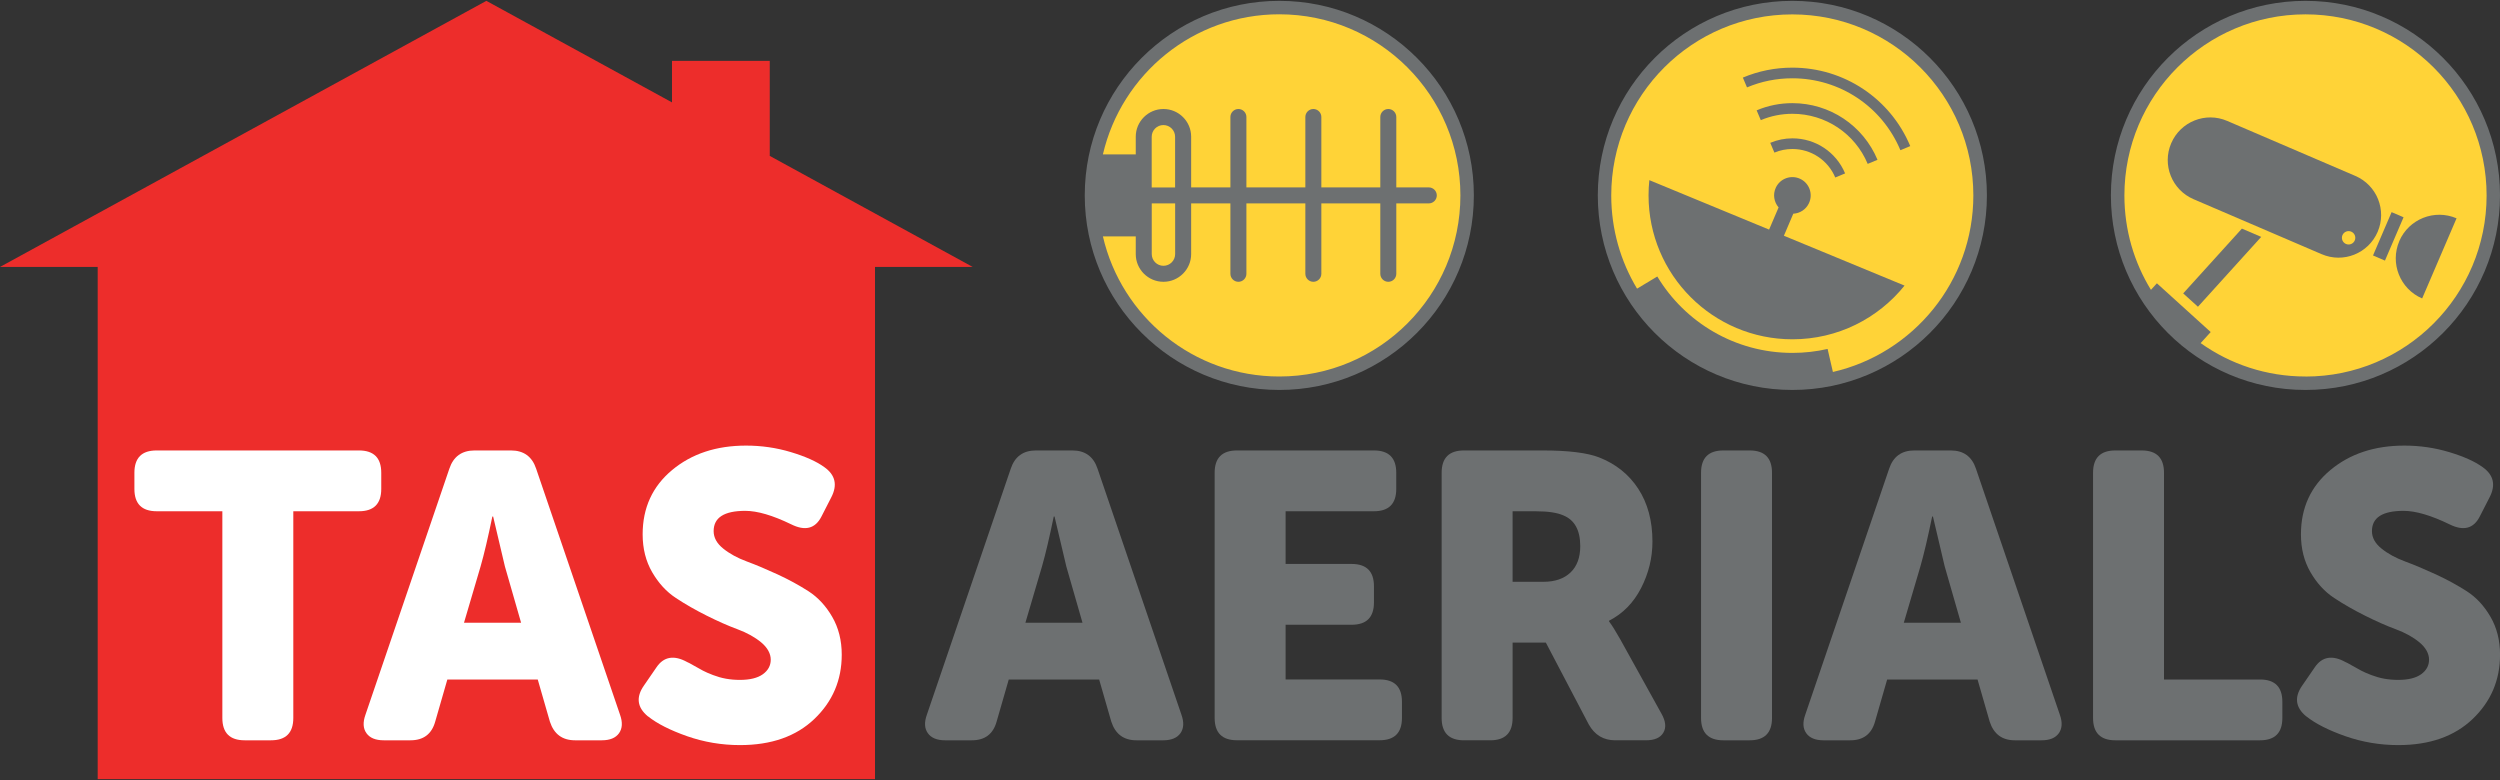
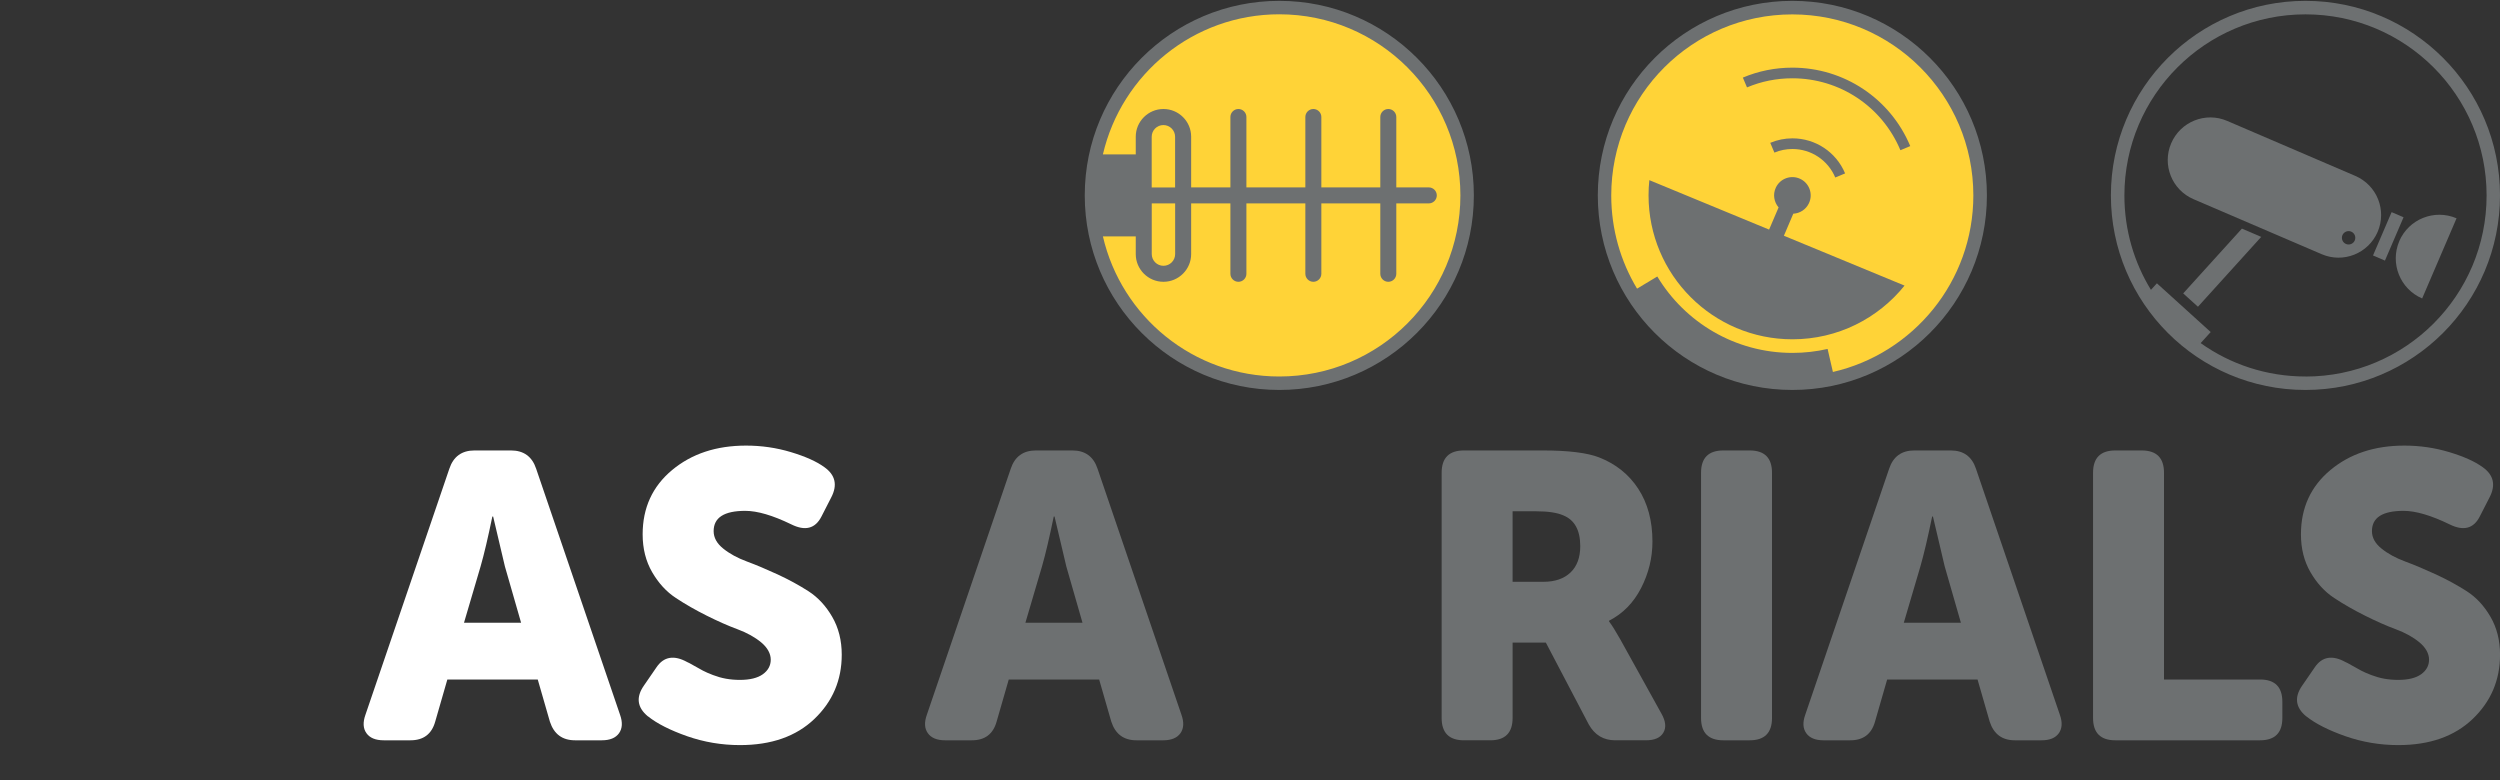
<svg xmlns="http://www.w3.org/2000/svg" id="Layer_1" viewBox="0 0 500 156">
  <rect x="0" y="0" width="500" height="156" fill="#333333" stroke="none" />
  <defs>
    <style>      .cls-1 {        fill: #fff;      }      .cls-2 {        fill: #ed2d2b;      }      .cls-3 {        fill: #6d7071;      }      .cls-4 {        fill: #ffd337;      }    </style>
  </defs>
-   <polygon class="cls-2" points="194.54 53.39 153.95 31.18 153.95 12.17 134.4 12.17 134.4 20.48 97.27 .17 0 53.39 19.54 53.39 19.54 155.83 175 155.83 175 53.39 194.54 53.39" />
  <g>
-     <path class="cls-1" d="M44.47,143.6v-41.35h-13.13c-2.97,0-4.46-1.49-4.46-4.46v-3.24c0-2.97,1.49-4.46,4.46-4.46h40.45c2.97,0,4.46,1.49,4.46,4.46v3.24c0,2.97-1.49,4.46-4.46,4.46h-13.13v41.35c0,2.97-1.49,4.46-4.46,4.46h-5.27c-2.97,0-4.46-1.49-4.46-4.46Z" />
    <path class="cls-1" d="M73.09,142.95l16.78-49.21c.81-2.43,2.49-3.65,5.03-3.65h7.3c2.54,0,4.22,1.22,5.03,3.65l16.78,49.21c.54,1.51.47,2.74-.2,3.69-.68.95-1.82,1.42-3.45,1.42h-5.35c-2.54,0-4.22-1.24-5.03-3.73l-2.43-8.43h-18.08l-2.43,8.43c-.7,2.49-2.35,3.73-4.95,3.73h-5.35c-1.62,0-2.77-.47-3.45-1.42-.68-.95-.74-2.17-.2-3.69ZM92.79,124.55h11.43l-3.24-11.27-2.35-9.97h-.16c-.87,4.22-1.65,7.54-2.35,9.97l-3.32,11.27Z" />
    <path class="cls-1" d="M129.59,143.28c-2.16-1.78-2.43-3.84-.81-6.16l2.51-3.65c1.46-2.16,3.51-2.51,6.16-1.05.16.05.59.28,1.3.69.7.41,1.31.74,1.82,1.01.51.27,1.19.57,2.03.89.84.32,1.7.57,2.59.73.89.16,1.82.24,2.8.24,2,0,3.53-.38,4.58-1.13,1.05-.76,1.58-1.73,1.58-2.92s-.64-2.39-1.91-3.45c-1.27-1.05-2.85-1.93-4.74-2.63-1.89-.7-3.95-1.61-6.16-2.72-2.22-1.11-4.27-2.28-6.16-3.53-1.89-1.24-3.47-2.96-4.74-5.15-1.27-2.19-1.91-4.71-1.91-7.58,0-5.3,1.96-9.58,5.88-12.85,3.92-3.27,8.85-4.9,14.8-4.9,3.08,0,6.07.43,8.96,1.3,2.89.87,5.12,1.86,6.69,3,2.22,1.57,2.68,3.59,1.38,6.08l-1.95,3.81c-1.24,2.43-3.27,2.95-6.08,1.54-3.68-1.78-6.73-2.68-9.16-2.68-4.22,0-6.32,1.35-6.32,4.05,0,1.3.63,2.46,1.91,3.49,1.27,1.03,2.85,1.89,4.74,2.59,1.89.7,3.94,1.57,6.16,2.59,2.22,1.03,4.27,2.15,6.16,3.36,1.89,1.22,3.47,2.92,4.74,5.11,1.27,2.19,1.91,4.72,1.91,7.58,0,5.08-1.82,9.36-5.47,12.85-3.65,3.49-8.61,5.23-14.88,5.23-3.68,0-7.2-.6-10.58-1.78-3.38-1.19-5.99-2.51-7.82-3.97Z" />
    <path class="cls-3" d="M185.37,142.95l16.78-49.21c.81-2.43,2.49-3.65,5.03-3.65h7.3c2.54,0,4.22,1.22,5.03,3.65l16.78,49.21c.54,1.51.47,2.74-.2,3.69-.68.95-1.82,1.42-3.45,1.42h-5.35c-2.54,0-4.22-1.24-5.03-3.73l-2.43-8.43h-18.08l-2.43,8.43c-.7,2.49-2.35,3.73-4.95,3.73h-5.35c-1.62,0-2.77-.47-3.45-1.42-.68-.95-.74-2.17-.2-3.69ZM205.07,124.55h11.43l-3.24-11.27-2.35-9.97h-.16c-.87,4.22-1.65,7.54-2.35,9.97l-3.32,11.27Z" />
-     <path class="cls-3" d="M242.93,143.6v-49.05c0-2.97,1.49-4.46,4.46-4.46h27.4c2.97,0,4.46,1.49,4.46,4.46v3.24c0,2.97-1.49,4.46-4.46,4.46h-17.67v10.54h13.21c2.97,0,4.46,1.49,4.46,4.46v3.24c0,2.97-1.49,4.46-4.46,4.46h-13.21v10.94h18.81c2.97,0,4.46,1.49,4.46,4.46v3.24c0,2.97-1.49,4.46-4.46,4.46h-28.54c-2.97,0-4.46-1.49-4.46-4.46Z" />
    <path class="cls-3" d="M288.33,143.6v-49.05c0-2.97,1.49-4.46,4.46-4.46h15.73c5.13,0,8.89.46,11.27,1.38,3.35,1.3,5.97,3.39,7.86,6.28,1.89,2.89,2.84,6.42,2.84,10.58,0,3.24-.76,6.34-2.27,9.28-1.51,2.95-3.65,5.12-6.4,6.53v.16c.54.7,1.27,1.86,2.19,3.49l8.27,14.92c.86,1.51,1,2.78.4,3.81-.6,1.03-1.76,1.54-3.49,1.54h-6.16c-2.32,0-4.08-1.05-5.27-3.16l-8.59-16.38h-6.65v15.08c0,2.97-1.49,4.46-4.46,4.46h-5.27c-2.97,0-4.46-1.49-4.46-4.46ZM302.51,116.36h6.16c2.32,0,4.13-.62,5.43-1.86,1.3-1.24,1.95-3,1.95-5.27,0-3.19-1.13-5.24-3.4-6.16-1.24-.54-3.03-.81-5.35-.81h-4.78v14.11Z" />
    <path class="cls-3" d="M340.21,143.6v-49.05c0-2.97,1.49-4.46,4.46-4.46h5.27c2.97,0,4.46,1.49,4.46,4.46v49.05c0,2.97-1.49,4.46-4.46,4.46h-5.27c-2.97,0-4.46-1.49-4.46-4.46Z" />
    <path class="cls-3" d="M361.05,142.95l16.78-49.21c.81-2.43,2.49-3.65,5.03-3.65h7.3c2.54,0,4.22,1.22,5.03,3.65l16.78,49.21c.54,1.51.47,2.74-.2,3.69-.68.95-1.82,1.42-3.45,1.42h-5.35c-2.54,0-4.22-1.24-5.03-3.73l-2.43-8.43h-18.08l-2.43,8.43c-.7,2.49-2.35,3.73-4.95,3.73h-5.35c-1.62,0-2.77-.47-3.45-1.42-.68-.95-.74-2.17-.2-3.69ZM380.75,124.55h11.43l-3.24-11.27-2.35-9.97h-.16c-.87,4.22-1.65,7.54-2.35,9.97l-3.32,11.27Z" />
    <path class="cls-3" d="M418.61,143.6v-49.05c0-2.97,1.49-4.46,4.46-4.46h5.27c2.97,0,4.46,1.49,4.46,4.46v41.35h19.21c2.97,0,4.46,1.49,4.46,4.46v3.24c0,2.97-1.49,4.46-4.46,4.46h-28.94c-2.97,0-4.46-1.49-4.46-4.46Z" />
    <path class="cls-3" d="M461.25,143.28c-2.16-1.78-2.43-3.84-.81-6.16l2.51-3.65c1.46-2.16,3.51-2.51,6.16-1.05.16.05.59.28,1.3.69.7.41,1.31.74,1.82,1.01.51.27,1.19.57,2.03.89.84.32,1.7.57,2.59.73.89.16,1.82.24,2.8.24,2,0,3.53-.38,4.58-1.13,1.05-.76,1.58-1.73,1.58-2.92s-.64-2.39-1.91-3.45c-1.27-1.05-2.85-1.93-4.74-2.63-1.89-.7-3.95-1.61-6.16-2.72-2.22-1.11-4.27-2.28-6.16-3.53-1.89-1.24-3.47-2.96-4.74-5.15-1.27-2.19-1.91-4.71-1.91-7.58,0-5.3,1.96-9.58,5.88-12.85,3.92-3.27,8.85-4.9,14.8-4.9,3.08,0,6.07.43,8.96,1.3,2.89.87,5.12,1.86,6.69,3,2.22,1.57,2.68,3.59,1.38,6.08l-1.95,3.81c-1.24,2.43-3.27,2.95-6.08,1.54-3.68-1.78-6.73-2.68-9.16-2.68-4.22,0-6.32,1.35-6.32,4.05,0,1.3.63,2.46,1.91,3.49,1.27,1.03,2.85,1.89,4.74,2.59,1.89.7,3.94,1.57,6.16,2.59,2.22,1.03,4.27,2.15,6.16,3.36,1.89,1.22,3.47,2.92,4.74,5.11,1.27,2.19,1.91,4.72,1.91,7.58,0,5.08-1.82,9.36-5.47,12.85-3.65,3.49-8.61,5.23-14.88,5.23-3.68,0-7.2-.6-10.58-1.78-3.38-1.19-5.99-2.51-7.82-3.97Z" />
  </g>
  <g>
    <path class="cls-4" d="M255.86,77.47c-21.16,0-38.38-17.22-38.38-38.38S234.7.7,255.86.7s38.38,17.22,38.38,38.38-17.22,38.38-38.38,38.38Z" />
    <path class="cls-4" d="M358.47,77.47c-21.16,0-38.38-17.22-38.38-38.38S337.31.7,358.47.7s38.38,17.22,38.38,38.38-17.22,38.38-38.38,38.38Z" />
-     <path class="cls-4" d="M461.09,77.47c-21.16,0-38.38-17.22-38.38-38.38S439.92.7,461.09.7s38.38,17.22,38.38,38.38-17.22,38.38-38.38,38.38Z" />
    <g>
      <path class="cls-3" d="M255.86.17c-21.49,0-38.91,17.42-38.91,38.91s17.42,38.91,38.91,38.91,38.91-17.42,38.91-38.91S277.35.17,255.86.17ZM255.86,75.3c-17.18,0-31.57-11.96-35.28-28.02h6.57v3.54c0,3.06,2.49,5.54,5.54,5.54s5.54-2.49,5.54-5.54v-10.14h7.85v14.08c0,.88.72,1.6,1.6,1.6s1.6-.72,1.6-1.6v-14.08h11.79v14.08c0,.88.72,1.6,1.6,1.6s1.6-.72,1.6-1.6v-14.08h11.79v14.08c0,.88.72,1.6,1.6,1.6s1.6-.72,1.6-1.6v-14.08h6.5c.88,0,1.6-.72,1.6-1.6s-.72-1.6-1.6-1.6h-6.5v-14.08c0-.88-.72-1.6-1.6-1.6s-1.6.72-1.6,1.6v14.08h-11.79v-14.08c0-.88-.72-1.6-1.6-1.6s-1.6.72-1.6,1.6v14.08h-11.79v-14.08c0-.88-.72-1.6-1.6-1.6s-1.6.72-1.6,1.6v14.08h-7.85v-10.14c0-3.06-2.49-5.54-5.54-5.54s-5.54,2.49-5.54,5.54v3.54h-6.57c3.72-16.05,18.1-28.02,35.28-28.02,20,0,36.22,16.21,36.22,36.22s-16.21,36.22-36.22,36.22ZM235.03,40.68v10.14c0,1.29-1.05,2.34-2.34,2.34s-2.34-1.05-2.34-2.34v-10.14h4.69ZM230.34,37.49v-10.14c0-1.29,1.05-2.34,2.34-2.34s2.34,1.05,2.34,2.34v10.14h-4.69Z" />
      <path class="cls-3" d="M358.47,13.53c-3.44,0-6.77.67-9.9,1.99l.83,1.96c2.87-1.21,5.92-1.82,9.07-1.82,9.47,0,17.95,5.64,21.61,14.38l1.97-.82c-3.99-9.53-13.25-15.69-23.58-15.69Z" />
-       <path class="cls-3" d="M373.53,32.78l1.97-.82c-2.88-6.88-9.56-11.33-17.02-11.33-2.48,0-4.88.48-7.15,1.44l.83,1.96c2-.84,4.13-1.27,6.32-1.27,6.6,0,12.51,3.93,15.06,10.02Z" />
      <path class="cls-3" d="M354.05,28.56l.83,1.96c1.14-.48,2.35-.72,3.6-.72,3.75,0,7.12,2.24,8.57,5.7l1.97-.82c-1.78-4.26-5.92-7.01-10.53-7.01-1.54,0-3.02.3-4.42.89Z" />
      <path class="cls-3" d="M358.65,42.74c1.31-.06,2.54-.83,3.14-2.1.86-1.83.08-4.01-1.75-4.87-1.83-.86-4.01-.08-4.87,1.75-.64,1.35-.37,2.9.55,3.96l-1.9,4.44-23.95-9.89c-.11,1-.16,2.02-.16,3.05,0,15.89,12.88,28.78,28.78,28.78,9.07,0,17.15-4.19,22.42-10.74l-24.13-9.97,1.88-4.41Z" />
      <path class="cls-3" d="M358.47.17c-21.49,0-38.91,17.42-38.91,38.91s17.42,38.91,38.91,38.91,38.91-17.42,38.91-38.91S379.96.17,358.47.17ZM366.58,74.39l-1.06-4.6c-2.27.52-4.63.79-7.05.79-11.47,0-21.5-6.13-27.01-15.28l-4.05,2.43c-3.28-5.45-5.16-11.83-5.16-18.64,0-20,16.21-36.21,36.21-36.21s36.21,16.21,36.21,36.21c0,17.21-12.01,31.62-28.11,35.31Z" />
      <rect class="cls-3" x="472.97" y="45.99" width="9.43" height="2.6" transform="translate(245.79 467.58) rotate(-66.77)" />
      <path class="cls-3" d="M479.86,48.23h0c-1.9,4.43.15,9.56,4.57,11.46l6.88-16.03c-4.43-1.9-9.56.15-11.46,4.57Z" />
      <path class="cls-3" d="M461.09.17c-21.49,0-38.91,17.42-38.91,38.91s17.42,38.91,38.91,38.91,38.91-17.42,38.91-38.91S482.58.17,461.09.17ZM461.09,75.3c-7.81,0-15.05-2.47-20.96-6.68l2.01-2.21-10.76-9.75-1.19,1.31c-3.37-5.5-5.31-11.96-5.31-18.88,0-20,16.21-36.22,36.22-36.22s36.22,16.21,36.22,36.22-16.21,36.22-36.22,36.22Z" />
      <polygon class="cls-3" points="436.64 58.68 439.59 61.35 452.24 47.38 448.38 45.72 436.64 58.68" />
      <path class="cls-3" d="M471.06,35.18l-25.63-11c-4.32-1.86-9.33.14-11.19,4.47-1.86,4.32.14,9.33,4.47,11.19l25.63,11c4.32,1.86,9.33-.14,11.19-4.47s-.14-9.33-4.47-11.19ZM469.72,48.9c-.74,0-1.34-.6-1.34-1.34s.6-1.34,1.34-1.34,1.34.6,1.34,1.34-.6,1.34-1.34,1.34Z" />
    </g>
  </g>
</svg>